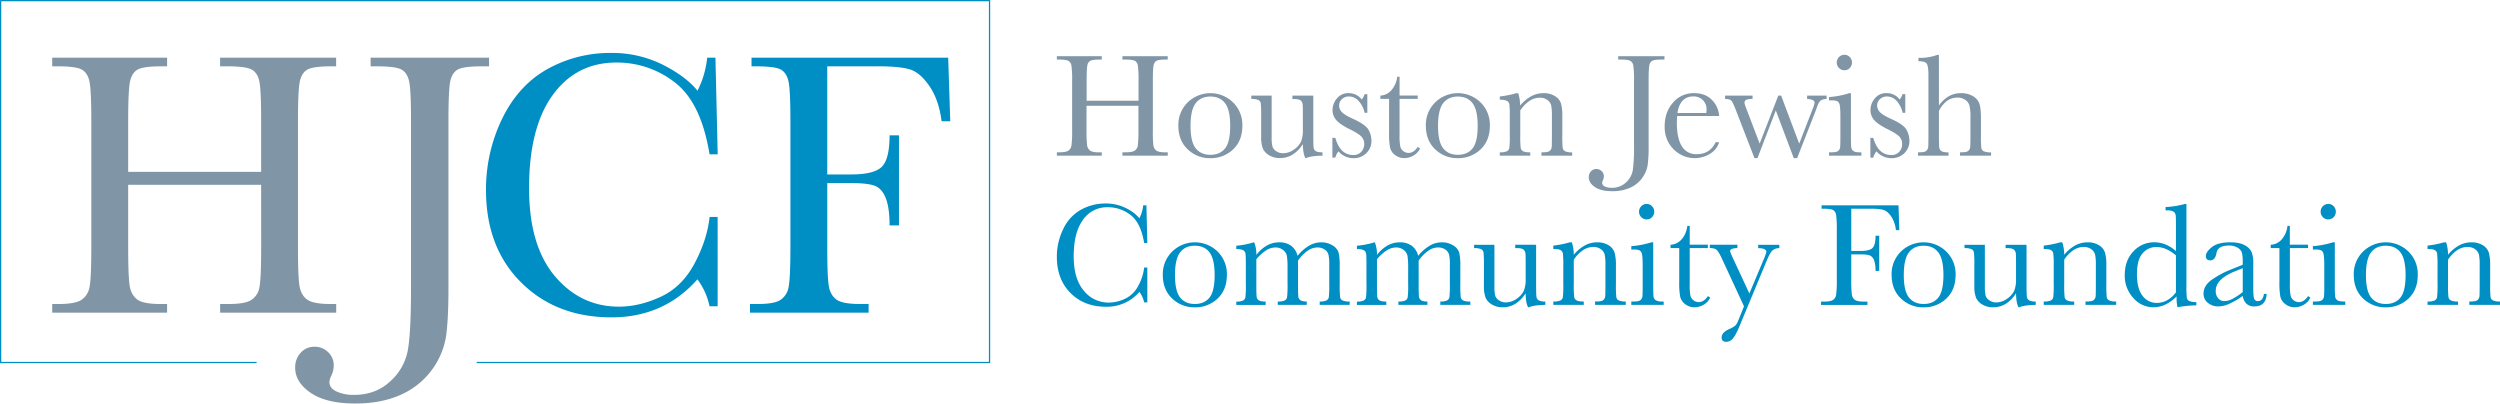
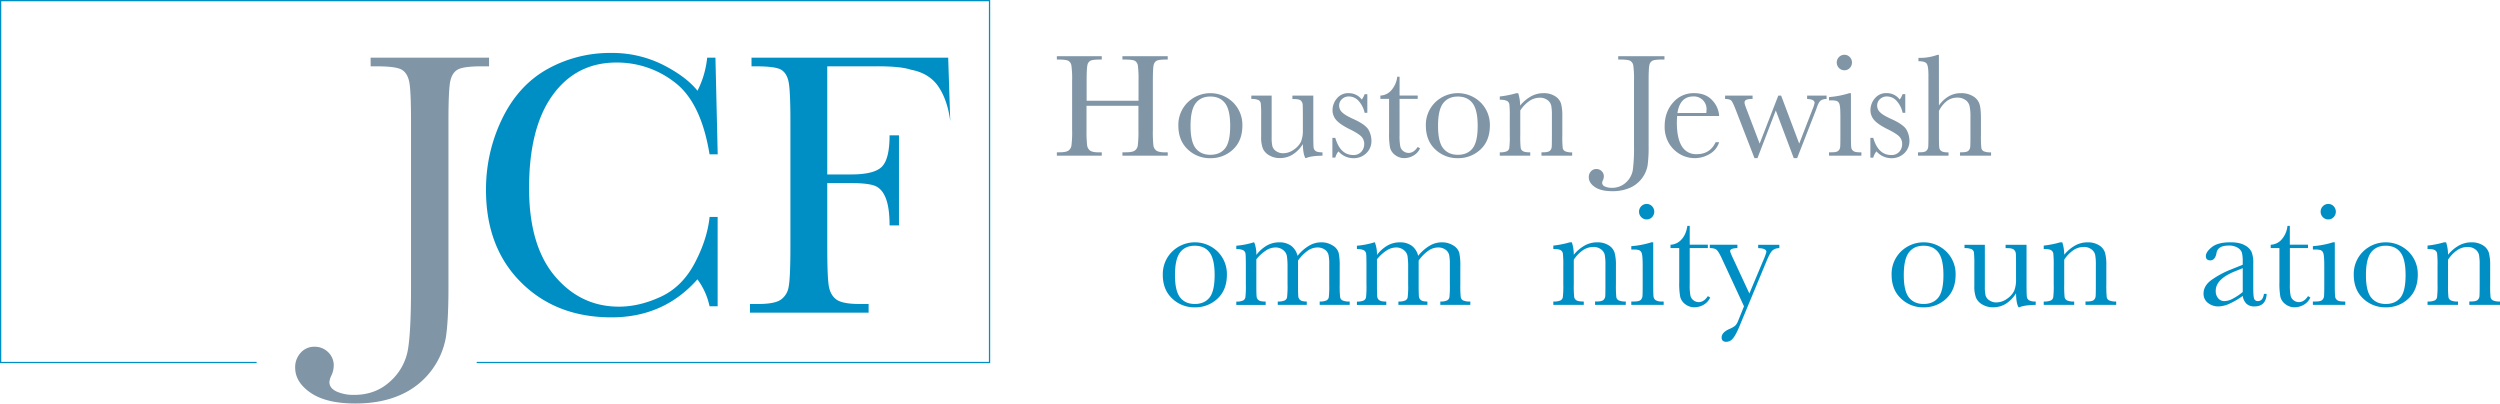
<svg xmlns="http://www.w3.org/2000/svg" width="1670.05" height="269.55" viewBox="0 0 1670.05 269.55">
  <defs>
    <style>.cls-1{fill:#8095a6;}.cls-2{fill:#008fc5;}</style>
  </defs>
  <g id="Layer_2" data-name="Layer 2">
    <g id="Layer_1-2" data-name="Layer 1">
      <path class="cls-1" d="M760.49,70.68H725.82v16A82.81,82.81,0,0,0,726.21,97a5.23,5.23,0,0,0,2,3.6c1.06.79,3.07,1.18,6,1.18H736V104H706v-2.26h1.72c2.84,0,4.81-.35,5.91-1.08a5,5,0,0,0,2.11-3.36,71.5,71.5,0,0,0,.46-10.61V54.1a68.08,68.08,0,0,0-.46-10.25,4.49,4.49,0,0,0-2-3.18q-1.5-.89-6.55-.89H706V37.53h30v2.25h-1.23c-3.23,0-5.36.27-6.37.81a4.24,4.24,0,0,0-2,3c-.34,1.47-.51,5-.51,10.49V67.3h34.67V54.1a72.17,72.17,0,0,0-.44-10.25,4.41,4.41,0,0,0-1.94-3.18c-1-.59-3.18-.89-6.55-.89H749.8V37.53h30.26v2.25h-1c-3.27,0-5.42.27-6.43.81a4.3,4.3,0,0,0-2,3c-.33,1.47-.5,5-.5,10.49V86.72A89.66,89.66,0,0,0,770.47,97a5.15,5.15,0,0,0,2,3.6c1.08.79,3.1,1.18,6.08,1.18h1.52V104H749.8v-2.26h2.3c2.81,0,4.77-.35,5.86-1.08a4.91,4.91,0,0,0,2.09-3.36,75.78,75.78,0,0,0,.44-10.61Z" />
      <path class="cls-1" d="M795.31,84.11q0,10.69,3.48,15t9.76,4.29c4.29,0,7.56-1.43,9.84-4.29s3.4-7.86,3.4-15S820.67,72,818.41,69s-5.54-4.51-9.86-4.51S801,66,798.72,69s-3.41,8-3.41,15.12m-8.14-.24a21,21,0,0,1,6.17-15.42,21.71,21.71,0,0,1,30.42,0,21,21,0,0,1,6.17,15.4q0,10.16-6.26,16a21.47,21.47,0,0,1-15.14,5.81,21.18,21.18,0,0,1-15.12-5.91q-6.24-5.9-6.24-15.86" />
      <path class="cls-1" d="M877.31,63.86V90.2c0,4.38.06,7.12.19,8.24a3.32,3.32,0,0,0,1.45,2.5c.84.56,2.34.83,4.49.83V104c-5,.06-8.6.58-10.89,1.57H872c-1-1.8-1.6-4.91-1.66-9.32a21.94,21.94,0,0,1-6.85,7,16,16,0,0,1-8.5,2.35,13.73,13.73,0,0,1-7.12-1.84,10,10,0,0,1-4.24-4.49,21,21,0,0,1-1.15-8V77.64a78.43,78.43,0,0,0-.25-8.5,3,3,0,0,0-1.54-2.29,10.73,10.73,0,0,0-4.78-.73V63.86h13.58V91.71a26.4,26.4,0,0,0,.49,6,5.91,5.91,0,0,0,2.51,3.26,8,8,0,0,0,4.67,1.4,12.16,12.16,0,0,0,7.23-2.48,13.82,13.82,0,0,0,4.7-5.24,20,20,0,0,0,1.25-7.92V77.64q0-6.57-.15-8a4,4,0,0,0-1.25-2.48q-1.11-1-4.59-1h-1V63.86Z" />
      <path class="cls-1" d="M890.06,105.3V92.11H892q3.35,11.43,11.92,11.43a6.76,6.76,0,0,0,5.57-2.26,7.72,7.72,0,0,0,1.84-5,7,7,0,0,0-2-5.15q-2-2-7.79-4.86-6.09-3-8.73-5.88a9.91,9.91,0,0,1-2.65-7A12.09,12.09,0,0,1,893,65.84a9.61,9.61,0,0,1,8-3.6,10.7,10.7,0,0,1,8.68,4.27,12.94,12.94,0,0,0,1.91-3.58h1.82V75.34h-1.82a16.91,16.91,0,0,0-3.8-7.68,8.6,8.6,0,0,0-6.64-3.21,6.43,6.43,0,0,0-4.76,1.82,5.76,5.76,0,0,0-1.82,4.21,6.12,6.12,0,0,0,2,4.56q2,2,7.51,4.47c5.55,2.51,8.95,5,10.2,7.35a15.29,15.29,0,0,1,1.87,7,11.24,11.24,0,0,1-3.47,8.53,12.09,12.09,0,0,1-8.7,3.29,13.28,13.28,0,0,1-9.86-4.56A11.18,11.18,0,0,0,892,105.3Z" />
      <path class="cls-1" d="M947.05,66.06H934.93V90.34a36.73,36.73,0,0,0,.5,7.54,5.39,5.39,0,0,0,2.08,3.11,5.68,5.68,0,0,0,3.41,1.17q3.54,0,6.13-4l1.57.93a10.46,10.46,0,0,1-4.49,4.88,12.25,12.25,0,0,1-6,1.65,9.8,9.8,0,0,1-6.2-2.09,8.8,8.8,0,0,1-3.34-4.87,49.24,49.24,0,0,1-.66-9.81V66.06h-5.81V63.84a10.1,10.1,0,0,0,7.19-3.39,16.32,16.32,0,0,0,4.07-9.21h1.56V63.81h12.12Z" />
      <path class="cls-1" d="M960.64,84.11q0,10.69,3.48,15t9.76,4.29q6.42,0,9.83-4.29t3.41-15q0-10.59-3.38-15.1t-9.86-4.51c-4.29,0-7.56,1.5-9.84,4.49s-3.4,8-3.4,15.12m-8.14-.24a21,21,0,0,1,6.17-15.42,21.71,21.71,0,0,1,30.42,0,21,21,0,0,1,6.17,15.4q0,10.16-6.27,16a21.46,21.46,0,0,1-15.14,5.81,21.14,21.14,0,0,1-15.11-5.91q-6.24-5.9-6.24-15.86" />
      <path class="cls-1" d="M1012.87,62.24h1.32a26.88,26.88,0,0,1,1.28,8.29,25.7,25.7,0,0,1,7.39-6.23,17,17,0,0,1,8.08-2.06,14,14,0,0,1,7.85,2,9.07,9.07,0,0,1,4,4.92,31.2,31.2,0,0,1,.87,8.51V90.25a77.82,77.82,0,0,0,.25,8.48,3.09,3.09,0,0,0,1.54,2.28,10.39,10.39,0,0,0,4.78.76V104h-20.5v-2.26h1q3.52,0,4.59-1a3.8,3.8,0,0,0,1.24-2.41c.1-.91.14-3.61.14-8.09v-13a33.44,33.44,0,0,0-.47-6.79,6.34,6.34,0,0,0-2.49-3.61,8.22,8.22,0,0,0-5.17-1.57,12.43,12.43,0,0,0-6.85,2.13,22.85,22.85,0,0,0-6.15,6.41V90.25a73,73,0,0,0,.27,8.48,3.12,3.12,0,0,0,1.57,2.28c.87.51,2.47.76,4.83.76V104h-20.35v-2.26a11.19,11.19,0,0,0,4.7-.68,3.05,3.05,0,0,0,1.64-2.09,61.68,61.68,0,0,0,.33-8.77v-12a73.11,73.11,0,0,0-.27-8.52,3.22,3.22,0,0,0-1.58-2.27,10.58,10.58,0,0,0-4.82-.76V64.45a64.27,64.27,0,0,0,11.08-2.21" />
      <path class="cls-1" d="M1081,37.53h30.89v2.25h-1.66c-3.27,0-5.41.28-6.43.81a4.21,4.21,0,0,0-2,3c-.33,1.47-.49,5-.49,10.49V97.55a93.39,93.39,0,0,1-.66,12.85,20.26,20.26,0,0,1-11.82,15.06,28.87,28.87,0,0,1-11.79,2.26q-7.56,0-11.63-2.77c-2.71-1.86-4.07-4-4.07-6.6a5.53,5.53,0,0,1,1.44-3.87,4.67,4.67,0,0,1,3.56-1.58,4.94,4.94,0,0,1,3.61,1.43,4.68,4.68,0,0,1,1.45,3.48,6.29,6.29,0,0,1-.59,2.55,4.82,4.82,0,0,0-.55,1.77,2.72,2.72,0,0,0,1.87,2.45,10.71,10.71,0,0,0,4.61.88,13.36,13.36,0,0,0,9.42-3.55,14.32,14.32,0,0,0,4.6-8.39,111.29,111.29,0,0,0,.79-16V54.1a68.08,68.08,0,0,0-.46-10.25,4.44,4.44,0,0,0-2-3.18q-1.5-.89-6.54-.89H1081Z" />
      <path class="cls-1" d="M1139.84,75.49a15.64,15.64,0,0,0,.15-2,8.43,8.43,0,0,0-8.75-9.07q-9,0-10.67,11.09Zm8.58,2h-28.05c-.14,1.92-.2,3.35-.2,4.3q0,10.58,3.32,15.89a10.92,10.92,0,0,0,9.91,5.31q8.94,0,12.68-8h2.34a13.73,13.73,0,0,1-6.23,7.82,19.52,19.52,0,0,1-19.82.25,20.49,20.49,0,0,1-7.44-7.28,21.42,21.42,0,0,1-2.9-11.43q0-9.51,5.6-15.82a17.94,17.94,0,0,1,14-6.3c5.27,0,9.36,1.61,12.24,4.82a16.5,16.5,0,0,1,4.56,10.44" />
      <path class="cls-1" d="M1200.52,105.65h-2.25l-12-31.88-12.25,31.88h-2l-12.36-31.92c-1.4-3.63-2.45-5.81-3.13-6.53s-2.07-1.08-4.13-1.08V63.86h18.35v2.26a10.89,10.89,0,0,0-4.24.56,2,2,0,0,0-1.13,1.95c0,.66.64,2.57,1.91,5.75l8.19,21.56,12.46-32.08h1.89l12.08,32.08,8.86-22.85a20.88,20.88,0,0,0,1.42-4.37c0-1.6-1.66-2.47-5-2.6V63.86h13v2.26a7.13,7.13,0,0,0-3.7.91q-1.35.85-2.48,3.86L1213,73.73Z" />
      <path class="cls-1" d="M1227,41.74a5,5,0,0,1,1.49-3.62,4.88,4.88,0,0,1,3.62-1.52,4.77,4.77,0,0,1,3.57,1.52,5,5,0,0,1,1.47,3.62,5.09,5.09,0,0,1-1.47,3.68,4.77,4.77,0,0,1-3.57,1.52,4.88,4.88,0,0,1-3.62-1.52,5.07,5.07,0,0,1-1.49-3.68m9.46,20.5v28q0,6.42.2,8.09a3.45,3.45,0,0,0,1.43,2.55c.81.59,2.26.88,4.36.88h1V104h-21.63v-2.26h1.67c2.32,0,3.83-.33,4.53-1a3.86,3.86,0,0,0,1.23-2.41c.12-.93.17-3.63.17-8.11V78.08q0-7-.66-8.63a3.23,3.23,0,0,0-1.77-2,13,13,0,0,0-3.85-.39h-1.32V64.85a59.83,59.83,0,0,0,13.54-2.61Z" />
      <path class="cls-1" d="M1249.45,105.3V92.11h1.92q3.33,11.43,11.91,11.43a6.76,6.76,0,0,0,5.57-2.26,7.72,7.72,0,0,0,1.84-5,7.09,7.09,0,0,0-2-5.15c-1.34-1.34-4-3-7.8-4.86q-6.09-3-8.73-5.88a9.91,9.91,0,0,1-2.65-7,12.09,12.09,0,0,1,2.85-7.58,9.61,9.61,0,0,1,8-3.6,10.7,10.7,0,0,1,8.68,4.27,12.67,12.67,0,0,0,1.91-3.58h1.81V75.34H1271a16.91,16.91,0,0,0-3.8-7.68,8.59,8.59,0,0,0-6.65-3.21,6.44,6.44,0,0,0-4.75,1.82,5.76,5.76,0,0,0-1.82,4.21,6.05,6.05,0,0,0,2,4.56q1.95,2,7.5,4.47c5.55,2.51,9,5,10.2,7.35a15.27,15.27,0,0,1,1.86,7,11.26,11.26,0,0,1-3.45,8.53,12.12,12.12,0,0,1-8.71,3.29,13.29,13.29,0,0,1-9.86-4.56,11,11,0,0,0-2.15,4.21Z" />
      <path class="cls-1" d="M1295.25,70.48a20.82,20.82,0,0,1,6.6-6.18,16.1,16.1,0,0,1,8-2.06,15.16,15.16,0,0,1,8.22,2.06,9.57,9.57,0,0,1,4.24,5.08c.66,2,1,5.27,1,9.78V90.25a74.47,74.47,0,0,0,.27,8.58,3,3,0,0,0,1.6,2.23,11.41,11.41,0,0,0,4.9.71V104h-20.75v-2.26h.93c2.39,0,3.93-.34,4.65-1a4.11,4.11,0,0,0,1.22-2.44q.16-1.4.17-8.06V78.18a34,34,0,0,0-.59-7.4,6.76,6.76,0,0,0-2.77-4,9.14,9.14,0,0,0-5.47-1.57,11.37,11.37,0,0,0-6.87,2.22,19,19,0,0,0-5.35,6.7V90.25q0,6.77.23,8.33A3.14,3.14,0,0,0,1297,101c.84.54,2.4.81,4.66.81V104h-20.41v-2.26h1c2.36,0,3.88-.33,4.59-1a4,4,0,0,0,1.22-2.4c.12-.94.17-3.64.17-8.12v-40q0-6.09-1.15-7.7c-.76-1.08-2.61-1.62-5.52-1.62V38.65a33.82,33.82,0,0,0,12.66-2h1Z" />
-       <path class="cls-2" d="M764.32,178.71h2.11V202h-2.11a18.12,18.12,0,0,0-3.16-7,28.64,28.64,0,0,1-22.43,9.91q-14.43,0-23.57-9.13T706,171.65a41.94,41.94,0,0,1,4.22-18.57A28.47,28.47,0,0,1,722,140.16a33.49,33.49,0,0,1,16.58-4.22A29.55,29.55,0,0,1,752.1,139a27.33,27.33,0,0,1,9.06,6.79,24.44,24.44,0,0,0,2.52-8.63h2.16l.59,25.2h-2.11q-2.21-13.43-9-18.68A24.43,24.43,0,0,0,740,138.44a19.46,19.46,0,0,0-16.6,8.49q-6.15,8.49-6.15,24.28,0,15,6.72,22.92a21,21,0,0,0,16.72,8,25.9,25.9,0,0,0,10.94-2.59,19.22,19.22,0,0,0,8.85-8.8,33.12,33.12,0,0,0,3.85-12" />
      <path class="cls-2" d="M784.91,183.77q0,10.68,3.49,15c2.32,2.87,5.57,4.29,9.76,4.29s7.56-1.42,9.83-4.29,3.41-7.85,3.41-15-1.13-12.11-3.38-15.11-5.55-4.51-9.86-4.51-7.57,1.49-9.84,4.48-3.41,8-3.41,15.14m-8.13-.25A21,21,0,0,1,783,168.09a21.71,21.71,0,0,1,30.42,0,21.06,21.06,0,0,1,6.17,15.41q0,10.14-6.27,16a21.48,21.48,0,0,1-15.13,5.81A21.2,21.2,0,0,1,783,199.38c-4.16-3.93-6.24-9.23-6.24-15.86" />
      <path class="cls-2" d="M837.35,161.88h.49a21.65,21.65,0,0,1,1.42,8.44,23.81,23.81,0,0,1,7.07-6.33,16.59,16.59,0,0,1,8.15-2.11,13.24,13.24,0,0,1,8,2.27,11.85,11.85,0,0,1,4.31,6.76,28.79,28.79,0,0,1,7.65-6.76,15.81,15.81,0,0,1,8-2.27,14,14,0,0,1,7.9,2.16,8.53,8.53,0,0,1,3.92,4.91,40.4,40.4,0,0,1,.69,8.88v12.06a74.06,74.06,0,0,0,.27,8.54,3.07,3.07,0,0,0,1.57,2.25,10.87,10.87,0,0,0,4.83.74v2.25H881.58v-2.25a10.16,10.16,0,0,0,4.49-.71,3.07,3.07,0,0,0,1.6-2.17,69.91,69.91,0,0,0,.29-8.66V176.47a30,30,0,0,0-.47-6.14,6.07,6.07,0,0,0-2.43-3.54,8.29,8.29,0,0,0-5.1-1.47,11.44,11.44,0,0,0-6.4,2.17,27.37,27.37,0,0,0-6.45,6.56v15.84c0,4.29.06,7,.18,8.08a3.43,3.43,0,0,0,1.37,2.54c.8.61,2.23.91,4.29.91v2.25H853.57v-2.25a10.66,10.66,0,0,0,4.59-.69,3,3,0,0,0,1.62-2.11,64,64,0,0,0,.32-8.73V178.75a49,49,0,0,0-.42-7.66,6.54,6.54,0,0,0-2.52-4.07,8.09,8.09,0,0,0-5.25-1.7,11.82,11.82,0,0,0-6.21,2,28,28,0,0,0-6.44,5.89v16.72c0,4.42.06,7.17.2,8.24a3.23,3.23,0,0,0,1.46,2.45c.85.56,2.37.84,4.57.84v2.25H825.87v-2.25a10.16,10.16,0,0,0,4.5-.71,3,3,0,0,0,1.58-2.14,66.74,66.74,0,0,0,.3-8.68v-12c0-4.58-.08-7.38-.22-8.42a3.11,3.11,0,0,0-1.51-2.32,9.59,9.59,0,0,0-4.65-.79v-2.26a52.66,52.66,0,0,0,11.48-2.21" />
      <path class="cls-2" d="M917.93,161.88h.49a21.65,21.65,0,0,1,1.42,8.44,23.69,23.69,0,0,1,7.07-6.33,16.59,16.59,0,0,1,8.15-2.11,13.26,13.26,0,0,1,8,2.27,11.85,11.85,0,0,1,4.31,6.76,28.49,28.49,0,0,1,7.65-6.76,15.83,15.83,0,0,1,8-2.27,14,14,0,0,1,7.9,2.16,8.57,8.57,0,0,1,3.92,4.91,40.4,40.4,0,0,1,.69,8.88v12.06a74.06,74.06,0,0,0,.27,8.54,3.07,3.07,0,0,0,1.57,2.25,10.81,10.81,0,0,0,4.83.74v2.25H962.16v-2.25a10.19,10.19,0,0,0,4.49-.71,3.06,3.06,0,0,0,1.59-2.17,67.79,67.79,0,0,0,.29-8.66V176.47a30.17,30.17,0,0,0-.46-6.14,6.07,6.07,0,0,0-2.43-3.54,8.27,8.27,0,0,0-5.1-1.47,11.46,11.46,0,0,0-6.4,2.17,27.37,27.37,0,0,0-6.45,6.56v15.84c0,4.29.06,7,.17,8.08a3.49,3.49,0,0,0,1.37,2.54c.81.61,2.24.91,4.3.91v2.25H934.16v-2.25a10.7,10.7,0,0,0,4.58-.69,3,3,0,0,0,1.62-2.11,64,64,0,0,0,.32-8.73V178.75a49,49,0,0,0-.42-7.66,6.56,6.56,0,0,0-2.53-4.07,8.08,8.08,0,0,0-5.24-1.7,11.82,11.82,0,0,0-6.21,2,27.81,27.81,0,0,0-6.44,5.89v16.72q0,6.63.19,8.24a3.24,3.24,0,0,0,1.47,2.45c.85.56,2.37.84,4.57.84v2.25H906.45v-2.25a10.16,10.16,0,0,0,4.5-.71,3,3,0,0,0,1.58-2.14,67.64,67.64,0,0,0,.29-8.68v-12c0-4.58-.07-7.38-.21-8.42a3.12,3.12,0,0,0-1.52-2.32,9.54,9.54,0,0,0-4.64-.79v-2.26a52.66,52.66,0,0,0,11.48-2.21" />
-       <path class="cls-2" d="M1026.16,163.51v26.33q0,6.58.2,8.24a3.29,3.29,0,0,0,1.44,2.5,8.59,8.59,0,0,0,4.49.84v2.25q-7.45.11-10.89,1.57h-.58c-1.05-1.79-1.61-4.91-1.68-9.31a21.75,21.75,0,0,1-6.83,7,16,16,0,0,1-8.51,2.35,13.64,13.64,0,0,1-7.11-1.83,9.87,9.87,0,0,1-4.24-4.49,21.11,21.11,0,0,1-1.16-8V177.29a83.07,83.07,0,0,0-.24-8.51,3,3,0,0,0-1.55-2.28,10.67,10.67,0,0,0-4.78-.74v-2.25H998.3v27.85a26.46,26.46,0,0,0,.49,6,5.85,5.85,0,0,0,2.51,3.25A7.86,7.86,0,0,0,1006,202a12.2,12.2,0,0,0,7.23-2.48,13.68,13.68,0,0,0,4.69-5.24,19.79,19.79,0,0,0,1.25-7.93v-9.07c0-4.38,0-7-.14-8a3.86,3.86,0,0,0-1.25-2.48c-.74-.71-2.27-1.06-4.59-1.06h-1v-2.25Z" />
      <path class="cls-2" d="M1048.72,161.88h1.33a26.94,26.94,0,0,1,1.27,8.3,25.57,25.57,0,0,1,7.4-6.23,16.94,16.94,0,0,1,8.07-2.07,14.06,14.06,0,0,1,7.86,2,9,9,0,0,1,3.94,4.93,31.08,31.08,0,0,1,.88,8.51v12.55a77.82,77.82,0,0,0,.25,8.48,3,3,0,0,0,1.54,2.28,10.33,10.33,0,0,0,4.78.77v2.25h-20.5v-2.25h.94c2.35,0,3.88-.35,4.6-1a3.8,3.8,0,0,0,1.24-2.4q.14-1.36.14-8.09V176.94a34.27,34.27,0,0,0-.47-6.79,6.37,6.37,0,0,0-2.5-3.61,8.24,8.24,0,0,0-5.17-1.56,12.3,12.3,0,0,0-6.84,2.13,22.68,22.68,0,0,0-6.16,6.4v16.38a73,73,0,0,0,.27,8.48,3.12,3.12,0,0,0,1.57,2.28c.87.51,2.47.77,4.84.77v2.25h-20.36v-2.25a11.24,11.24,0,0,0,4.71-.69,3,3,0,0,0,1.64-2.09,64,64,0,0,0,.32-8.77v-12a73.34,73.34,0,0,0-.27-8.53,3.14,3.14,0,0,0-1.57-2.26c-.86-.51-2.48-.76-4.83-.76v-2.26a64.27,64.27,0,0,0,11.08-2.21" />
      <path class="cls-2" d="M1094.92,141.39a5,5,0,0,1,1.49-3.63,4.93,4.93,0,0,1,3.61-1.52,4.8,4.8,0,0,1,3.58,1.52,5.24,5.24,0,0,1,0,7.3,4.76,4.76,0,0,1-3.58,1.52,4.89,4.89,0,0,1-3.61-1.52,5,5,0,0,1-1.49-3.67m9.47,20.49v28c0,4.29.06,7,.19,8.09a3.49,3.49,0,0,0,1.42,2.55,7.85,7.85,0,0,0,4.37.89h1v2.25h-21.63v-2.25h1.67c2.32,0,3.83-.33,4.54-1a3.87,3.87,0,0,0,1.22-2.4c.12-.94.17-3.64.17-8.12V177.73c0-4.71-.21-7.58-.66-8.64a3.2,3.2,0,0,0-1.77-2,12.87,12.87,0,0,0-3.85-.4h-1.32v-2.25a59.28,59.28,0,0,0,13.54-2.61Z" />
      <path class="cls-2" d="M1140.87,165.72h-12.11V190a36.91,36.91,0,0,0,.49,7.53,5.46,5.46,0,0,0,2.08,3.11,5.65,5.65,0,0,0,3.42,1.18q3.52,0,6.12-4l1.58.93a10.56,10.56,0,0,1-4.49,4.88,12.34,12.34,0,0,1-6,1.64,9.77,9.77,0,0,1-6.21-2.09,8.72,8.72,0,0,1-3.33-4.87,49.24,49.24,0,0,1-.66-9.81V165.72h-5.82v-2.23a10.18,10.18,0,0,0,7.2-3.39q3.18-3.28,4.06-9.22h1.57v12.57h12.11Z" />
      <path class="cls-2" d="M1168.61,196.07l9.37-22.3a36.77,36.77,0,0,0,2-5.46c0-1.63-1.82-2.48-5.48-2.55v-2.25h14.13v2.25a6.85,6.85,0,0,0-4.8,1.74q-1.53,1.59-3.78,7l-17.94,43.19q-2.56,6.2-4.52,8.43a5.71,5.71,0,0,1-4.32,2.23c-2.12,0-3.19-1-3.19-2.91q0-3.33,5.1-5.64a15.84,15.84,0,0,0,4-2.27,9.46,9.46,0,0,0,2-3.37l3.84-9.54-15-32.38c-1.34-2.83-2.46-4.64-3.34-5.38s-2.39-1.14-4.51-1.14v-2.25h18.44v2.25c-3.24.1-4.85.77-4.85,2,0,.5.64,2.09,1.91,4.81Z" />
-       <path class="cls-2" d="M1268.24,137.17l.54,16.58h-2.26a20.7,20.7,0,0,0-3.06-9q-2.39-3.54-5-4.43t-8.78-.88h-13v28.2h6.22c4,0,6.7-.68,8-2s2-4.08,2-8.17h2.45v23.5h-2.45a21,21,0,0,0-.86-6.75,5.73,5.73,0,0,0-2.55-3.38c-1.13-.6-3.33-.91-6.6-.91h-6.22v16.5a82.39,82.39,0,0,0,.39,10.26,5.28,5.28,0,0,0,2,3.6q1.61,1.19,6.16,1.18h2.26v2.25h-31v-2.25h2.06c2.85,0,4.81-.36,5.9-1.09a5,5,0,0,0,2.12-3.35,73,73,0,0,0,.46-10.62V153.75a69.7,69.7,0,0,0-.46-10.26,4.52,4.52,0,0,0-2-3.18q-1.48-.88-6.54-.88h-1.18v-2.26Z" />
      <path class="cls-2" d="M1271.77,183.77q0,10.68,3.48,15c2.32,2.87,5.58,4.29,9.76,4.29s7.56-1.42,9.83-4.29,3.41-7.85,3.41-15-1.12-12.11-3.38-15.11-5.54-4.51-9.86-4.51-7.56,1.49-9.83,4.48-3.41,8-3.41,15.14m-8.14-.25a21,21,0,0,1,6.17-15.43,21.71,21.71,0,0,1,30.42,0,21,21,0,0,1,6.17,15.41q0,10.14-6.27,16a21.48,21.48,0,0,1-15.14,5.81,21.2,21.2,0,0,1-15.11-5.91c-4.16-3.93-6.24-9.23-6.24-15.86" />
      <path class="cls-2" d="M1353.77,163.51v26.33q0,6.58.2,8.24a3.29,3.29,0,0,0,1.44,2.5,8.57,8.57,0,0,0,4.48.84v2.25q-7.44.11-10.87,1.57h-.6c-1.05-1.79-1.6-4.91-1.67-9.31a21.85,21.85,0,0,1-6.83,7,16,16,0,0,1-8.52,2.35,13.69,13.69,0,0,1-7.11-1.83,10,10,0,0,1-4.24-4.49,21.31,21.31,0,0,1-1.16-8V177.29a80,80,0,0,0-.24-8.51,3,3,0,0,0-1.54-2.28,10.7,10.7,0,0,0-4.78-.74v-2.25h13.59v27.85a26.6,26.6,0,0,0,.48,6,5.87,5.87,0,0,0,2.5,3.25,7.94,7.94,0,0,0,4.68,1.41,12.18,12.18,0,0,0,7.22-2.48,13.72,13.72,0,0,0,4.7-5.24,19.79,19.79,0,0,0,1.25-7.93v-9.07c0-4.38,0-7-.14-8a3.91,3.91,0,0,0-1.25-2.48c-.74-.71-2.27-1.06-4.58-1.06h-1v-2.25Z" />
      <path class="cls-2" d="M1376.33,161.88h1.32a27.17,27.17,0,0,1,1.29,8.3,25.42,25.42,0,0,1,7.39-6.23,16.94,16.94,0,0,1,8.07-2.07,14.06,14.06,0,0,1,7.86,2,9,9,0,0,1,3.94,4.93,31.08,31.08,0,0,1,.88,8.51v12.55a82,82,0,0,0,.24,8.48,3,3,0,0,0,1.55,2.28,10.36,10.36,0,0,0,4.78.77v2.25h-20.5v-2.25h.94c2.35,0,3.88-.35,4.6-1a3.74,3.74,0,0,0,1.23-2.4q.15-1.36.15-8.09V176.94a34.27,34.27,0,0,0-.47-6.79,6.42,6.42,0,0,0-2.5-3.61,8.24,8.24,0,0,0-5.17-1.56,12.35,12.35,0,0,0-6.85,2.13,22.64,22.64,0,0,0-6.14,6.4v16.38a77.82,77.82,0,0,0,.25,8.48,3.16,3.16,0,0,0,1.58,2.28,10.49,10.49,0,0,0,4.83.77v2.25h-20.35v-2.25a11.16,11.16,0,0,0,4.7-.69,3,3,0,0,0,1.65-2.09,64,64,0,0,0,.32-8.77v-12a73.34,73.34,0,0,0-.27-8.53,3.15,3.15,0,0,0-1.58-2.26c-.86-.51-2.47-.76-4.82-.76v-2.26a64.27,64.27,0,0,0,11.08-2.21" />
-       <path class="cls-2" d="M1453.57,170.62a25.15,25.15,0,0,0-6.5-4.19,16.47,16.47,0,0,0-6.57-1.41,11.77,11.77,0,0,0-9.26,4.28q-3.71,4.26-3.71,13.93t3.81,14.46a11.69,11.69,0,0,0,9.41,4.66,14.07,14.07,0,0,0,6.93-1.77,19.29,19.29,0,0,0,5.89-5.29Zm0-2.85v-15.7c0-4.27,0-7-.17-8.08a3.38,3.38,0,0,0-1.39-2.55,7.85,7.85,0,0,0-4.37-.89h-1V138.3a54.76,54.76,0,0,0,12.94-2.06h1v54a83,83,0,0,0,.24,8.53,3.05,3.05,0,0,0,1.55,2.26,11,11,0,0,0,4.83.73V204a71,71,0,0,0-12.6,1.27,31.47,31.47,0,0,1-.6-7.25,26.93,26.93,0,0,1-7.48,5.44,18.6,18.6,0,0,1-8,1.81,17.58,17.58,0,0,1-13.48-6.28,21.85,21.85,0,0,1-5.67-15.2q0-9.81,5.79-15.86a18.45,18.45,0,0,1,13.81-6.07,20.39,20.39,0,0,1,7.71,1.48,23.18,23.18,0,0,1,6.87,4.41" />
      <path class="cls-2" d="M1498.2,179.15l-5.36,2.16q-12.69,5.16-12.68,12.94a7.3,7.3,0,0,0,1.62,5,5.31,5.31,0,0,0,4.23,1.89,12.21,12.21,0,0,0,5.35-1.52,38.49,38.49,0,0,0,6.84-4.56Zm14.2,17.17h1.78q-.42,8.38-8.2,8.38a7.53,7.53,0,0,1-5.26-1.76,8.91,8.91,0,0,1-2.52-5.25,51.2,51.2,0,0,1-9,5.25,18.57,18.57,0,0,1-7.25,1.76,10.92,10.92,0,0,1-7-2.35,7.58,7.58,0,0,1-2.94-6.23q0-5.06,4.93-8.83a61.29,61.29,0,0,1,13.64-7.36l7.61-3.09v-2a24,24,0,0,0-.54-6,6.26,6.26,0,0,0-2.8-3.33,10.79,10.79,0,0,0-5.95-1.47q-7.38,0-8.22,4.9t-4.12,5c-2,0-3-1-3-2.86s1.32-3.86,4-6,6.76-3.22,12.36-3.22q6.21,0,9.66,2a10.18,10.18,0,0,1,4.53,4.46,19.91,19.91,0,0,1,1.11,7.65v16.23c0,3.8.19,6.24.59,7.31a2.43,2.43,0,0,0,2.55,1.62c2.17,0,3.52-1.59,4-4.8" />
      <path class="cls-2" d="M1541.8,165.72h-12.12V190a36,36,0,0,0,.5,7.53,5.36,5.36,0,0,0,2.08,3.11,5.63,5.63,0,0,0,3.42,1.18c2.34,0,4.39-1.34,6.12-4l1.57.93a10.49,10.49,0,0,1-4.48,4.88,12.41,12.41,0,0,1-6,1.64,9.76,9.76,0,0,1-6.2-2.09,8.74,8.74,0,0,1-3.34-4.87,50.25,50.25,0,0,1-.65-9.81V165.72h-5.82v-2.23a10.18,10.18,0,0,0,7.2-3.39,16.31,16.31,0,0,0,4-9.22h1.57v12.57h12.12Z" />
      <path class="cls-2" d="M1550.24,141.39a5,5,0,0,1,1.49-3.63,4.9,4.9,0,0,1,3.61-1.52,4.81,4.81,0,0,1,3.58,1.52,5.27,5.27,0,0,1,0,7.3,4.78,4.78,0,0,1-3.58,1.52,4.86,4.86,0,0,1-3.61-1.52,5,5,0,0,1-1.49-3.67m9.46,20.49v28c0,4.29.07,7,.2,8.09a3.46,3.46,0,0,0,1.42,2.55c.82.59,2.27.89,4.37.89h1v2.25h-21.64v-2.25h1.68c2.32,0,3.83-.33,4.53-1a3.82,3.82,0,0,0,1.22-2.4c.12-.94.18-3.64.18-8.12V177.73c0-4.71-.22-7.58-.66-8.64a3.2,3.2,0,0,0-1.77-2,12.92,12.92,0,0,0-3.85-.4h-1.33v-2.25a59.27,59.27,0,0,0,13.55-2.61Z" />
      <path class="cls-2" d="M1580.5,183.77q0,10.68,3.49,15c2.31,2.87,5.57,4.29,9.75,4.29s7.56-1.42,9.84-4.29,3.4-7.85,3.4-15-1.13-12.11-3.38-15.11-5.54-4.51-9.86-4.51-7.56,1.49-9.83,4.48-3.41,8-3.41,15.14m-8.14-.25a21,21,0,0,1,6.17-15.43,21.71,21.71,0,0,1,30.42,0,21.06,21.06,0,0,1,6.17,15.41q0,10.14-6.26,16a21.52,21.52,0,0,1-15.14,5.81,21.2,21.2,0,0,1-15.12-5.91c-4.16-3.93-6.24-9.23-6.24-15.86" />
      <path class="cls-2" d="M1632.73,161.88h1.32a26.6,26.6,0,0,1,1.28,8.3,25.54,25.54,0,0,1,7.39-6.23,17,17,0,0,1,8.08-2.07,14.06,14.06,0,0,1,7.86,2,9.07,9.07,0,0,1,3.94,4.93,31.48,31.48,0,0,1,.88,8.51v12.55a82,82,0,0,0,.24,8.48,3.07,3.07,0,0,0,1.55,2.28,10.3,10.3,0,0,0,4.78.77v2.25h-20.5v-2.25h.93c2.36,0,3.9-.35,4.61-1a3.79,3.79,0,0,0,1.23-2.4c.09-.91.15-3.61.15-8.09V176.94a34.27,34.27,0,0,0-.47-6.79,6.47,6.47,0,0,0-2.5-3.61,8.26,8.26,0,0,0-5.17-1.56,12.35,12.35,0,0,0-6.85,2.13,22.8,22.8,0,0,0-6.15,6.4v16.38a73,73,0,0,0,.27,8.48,3.12,3.12,0,0,0,1.57,2.28,10.49,10.49,0,0,0,4.83.77v2.25h-20.35v-2.25a11.19,11.19,0,0,0,4.7-.69,3.07,3.07,0,0,0,1.65-2.09,65.82,65.82,0,0,0,.32-8.77v-12a72.3,72.3,0,0,0-.28-8.53,3.11,3.11,0,0,0-1.57-2.26c-.86-.51-2.47-.76-4.82-.76v-2.26a64.27,64.27,0,0,0,11.08-2.21" />
-       <path class="cls-1" d="M174.45,123.44H85.62v41.08q0,20.1,1,26.32t5.09,9.24q4.08,3,15.52,3h4.39v5.78H34.87v-5.78h4.39q10.93,0,15.14-2.76a12.82,12.82,0,0,0,5.41-8.61Q61,185.89,61,164.52V81q0-20.36-1.19-26.26t-5-8.17Q51,44.29,38,44.29H34.87V38.51h76.76v5.78h-3.14q-12.43,0-16.33,2.07t-5.22,7.73Q85.62,59.75,85.62,81v33.79h88.83V81q0-20.36-1.13-26.26t-5-8.17q-3.82-2.27-16.77-2.26h-4.52V38.51h77.51v5.78h-2.51q-12.56,0-16.45,2.07t-5.22,7.73q-1.32,5.65-1.32,26.89v83.54q0,20.1,1,26.32t5.08,9.24q4.16,3,15.58,3h3.89v5.78H147.06v-5.78H153q10.81,0,15-2.76a12.64,12.64,0,0,0,5.34-8.61q1.13-5.83,1.13-27.2Z" />
      <path class="cls-1" d="M247.56,38.51h79.15v5.78h-4.27q-12.56,0-16.46,2.07t-5.15,7.73q-1.26,5.65-1.25,26.89V192.29q0,21.6-1.7,32.92a51.82,51.82,0,0,1-30.28,38.56q-13,5.79-30.21,5.78-19.35,0-29.78-7.09t-10.43-16.9a14.11,14.11,0,0,1,3.71-9.93,11.91,11.91,0,0,1,9.11-4,12.65,12.65,0,0,1,9.23,3.65,12,12,0,0,1,3.71,8.91,16,16,0,0,1-1.51,6.54,12.36,12.36,0,0,0-1.38,4.52q0,4,4.77,6.29a27.66,27.66,0,0,0,11.82,2.25q14.31,0,24.12-9.1a36.87,36.87,0,0,0,11.81-21.49q2-12.37,2-40.89V81q0-20.36-1.18-26.26t-5-8.17q-3.84-2.27-16.78-2.26h-4Z" />
      <path class="cls-2" d="M474,144.92h5.4V204.6H474a46.1,46.1,0,0,0-8.1-18Q443.43,212,408.49,212q-36.94,0-60.4-23.36t-23.43-61.82a107.57,107.57,0,0,1,10.81-47.55Q346.29,57,365.63,46.18a85.65,85.65,0,0,1,42.48-10.81,75.63,75.63,0,0,1,34.64,7.86q15.51,7.85,23.19,17.39a62.87,62.87,0,0,0,6.47-22.11h5.52l1.51,64.58H474Q468.37,68.65,451,55.21a62.61,62.61,0,0,0-39.26-13.43q-26.76,0-42.53,21.73T353.43,125.7q0,38.33,17.21,58.74t42.84,20.41q13.69,0,28-6.65t22.67-22.56q8.35-15.88,9.87-30.72" />
-       <path class="cls-2" d="M633.41,38.51,634.79,81H629q-1.77-14-7.85-23.06T608.41,46.55q-6.66-2.27-22.49-2.26h-33.3v72.24h16q15.45,0,20.54-5.21t5.09-20.92h6.28v60.18h-6.28q0-10.94-2.2-17.28t-6.53-8.67q-4.34-2.32-16.9-2.32h-16v42.28q0,20.07,1,26.27t5.08,9.22q4.1,3,15.77,3h5.78v5.78H501v-5.78h5.27c7.29,0,12.34-.91,15.14-2.76a12.77,12.77,0,0,0,5.4-8.61q1.2-5.83,1.2-27.2V81q0-20.36-1.2-26.26t-5-8.17c-2.56-1.51-8.14-2.26-16.78-2.26h-3V38.51Z" />
+       <path class="cls-2" d="M633.41,38.51,634.79,81q-1.77-14-7.85-23.06T608.41,46.55q-6.66-2.27-22.49-2.26h-33.3v72.24h16q15.45,0,20.54-5.21t5.09-20.92h6.28v60.18h-6.28q0-10.94-2.2-17.28t-6.53-8.67q-4.34-2.32-16.9-2.32h-16v42.28q0,20.07,1,26.27t5.08,9.22q4.1,3,15.77,3h5.78v5.78H501v-5.78h5.27c7.29,0,12.34-.91,15.14-2.76a12.77,12.77,0,0,0,5.4-8.61q1.2-5.83,1.2-27.2V81q0-20.36-1.2-26.26t-5-8.17c-2.56-1.51-8.14-2.26-16.78-2.26h-3V38.51Z" />
      <polygon class="cls-2" points="661.46 242.58 318.44 242.58 318.44 241.74 660.61 241.74 660.61 0.84 0.84 0.84 0.84 241.74 171.41 241.74 171.41 242.58 0 242.58 0 0 661.46 0 661.46 242.58" />
    </g>
  </g>
</svg>